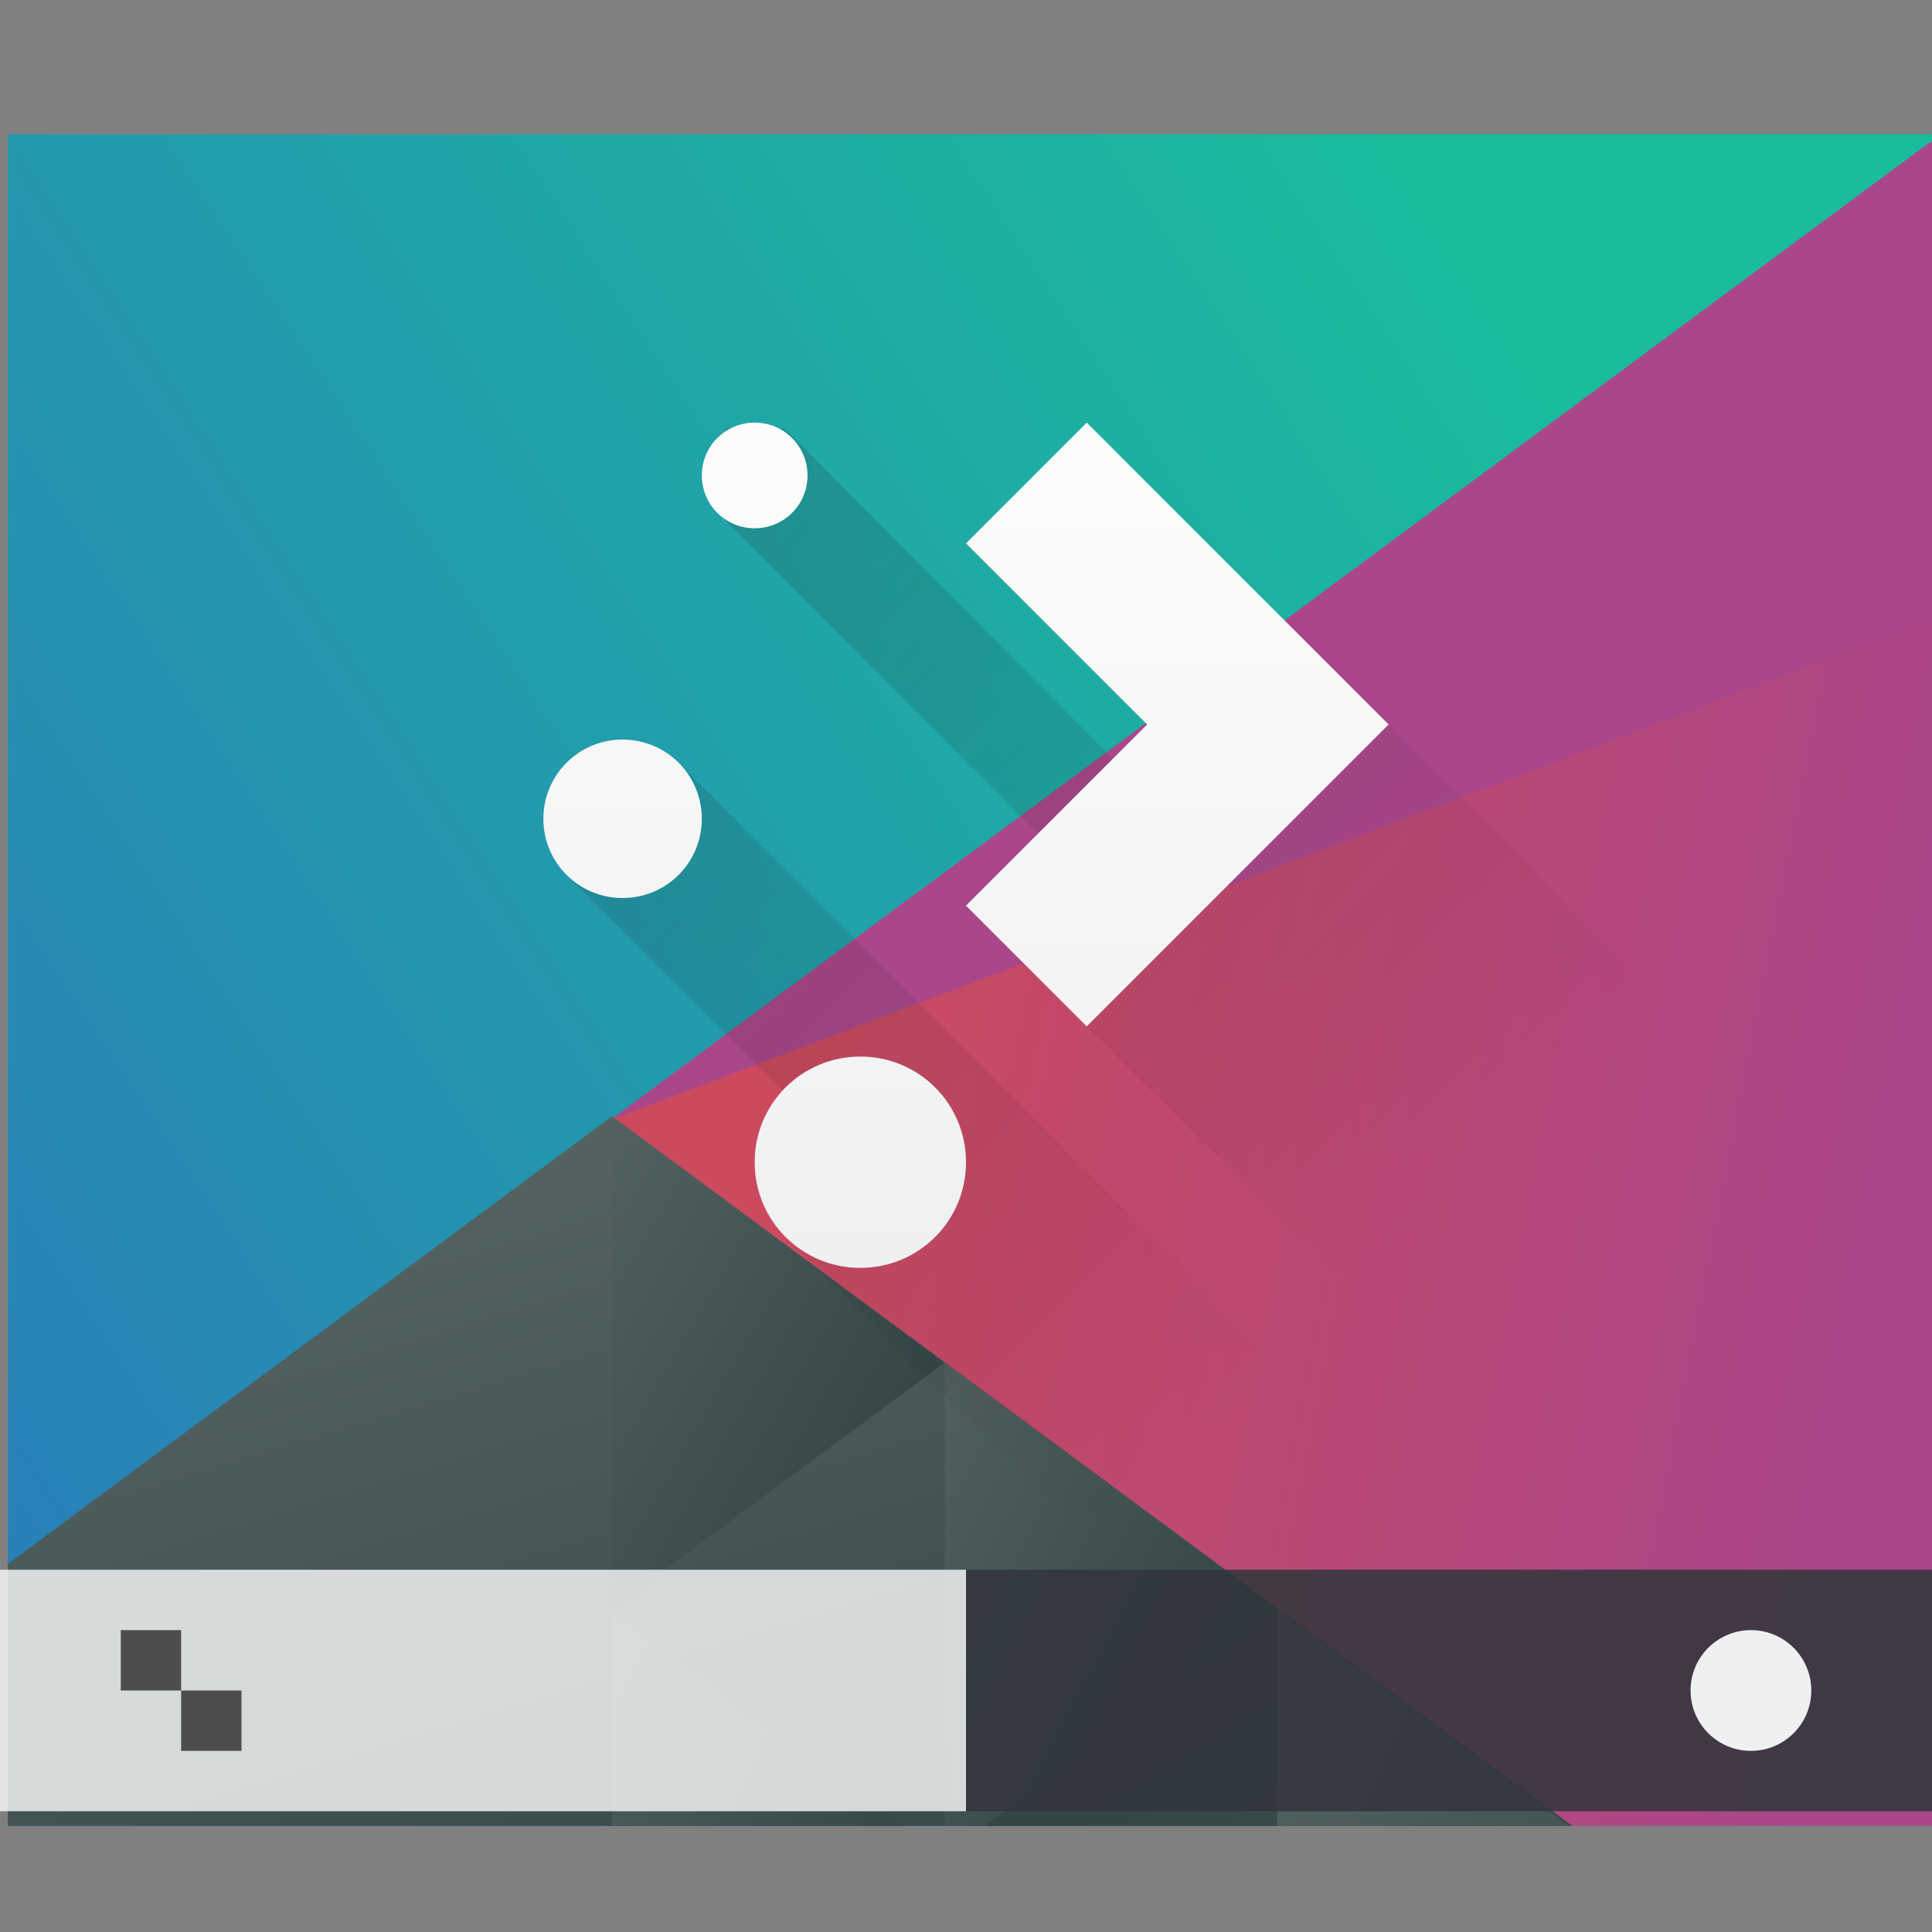
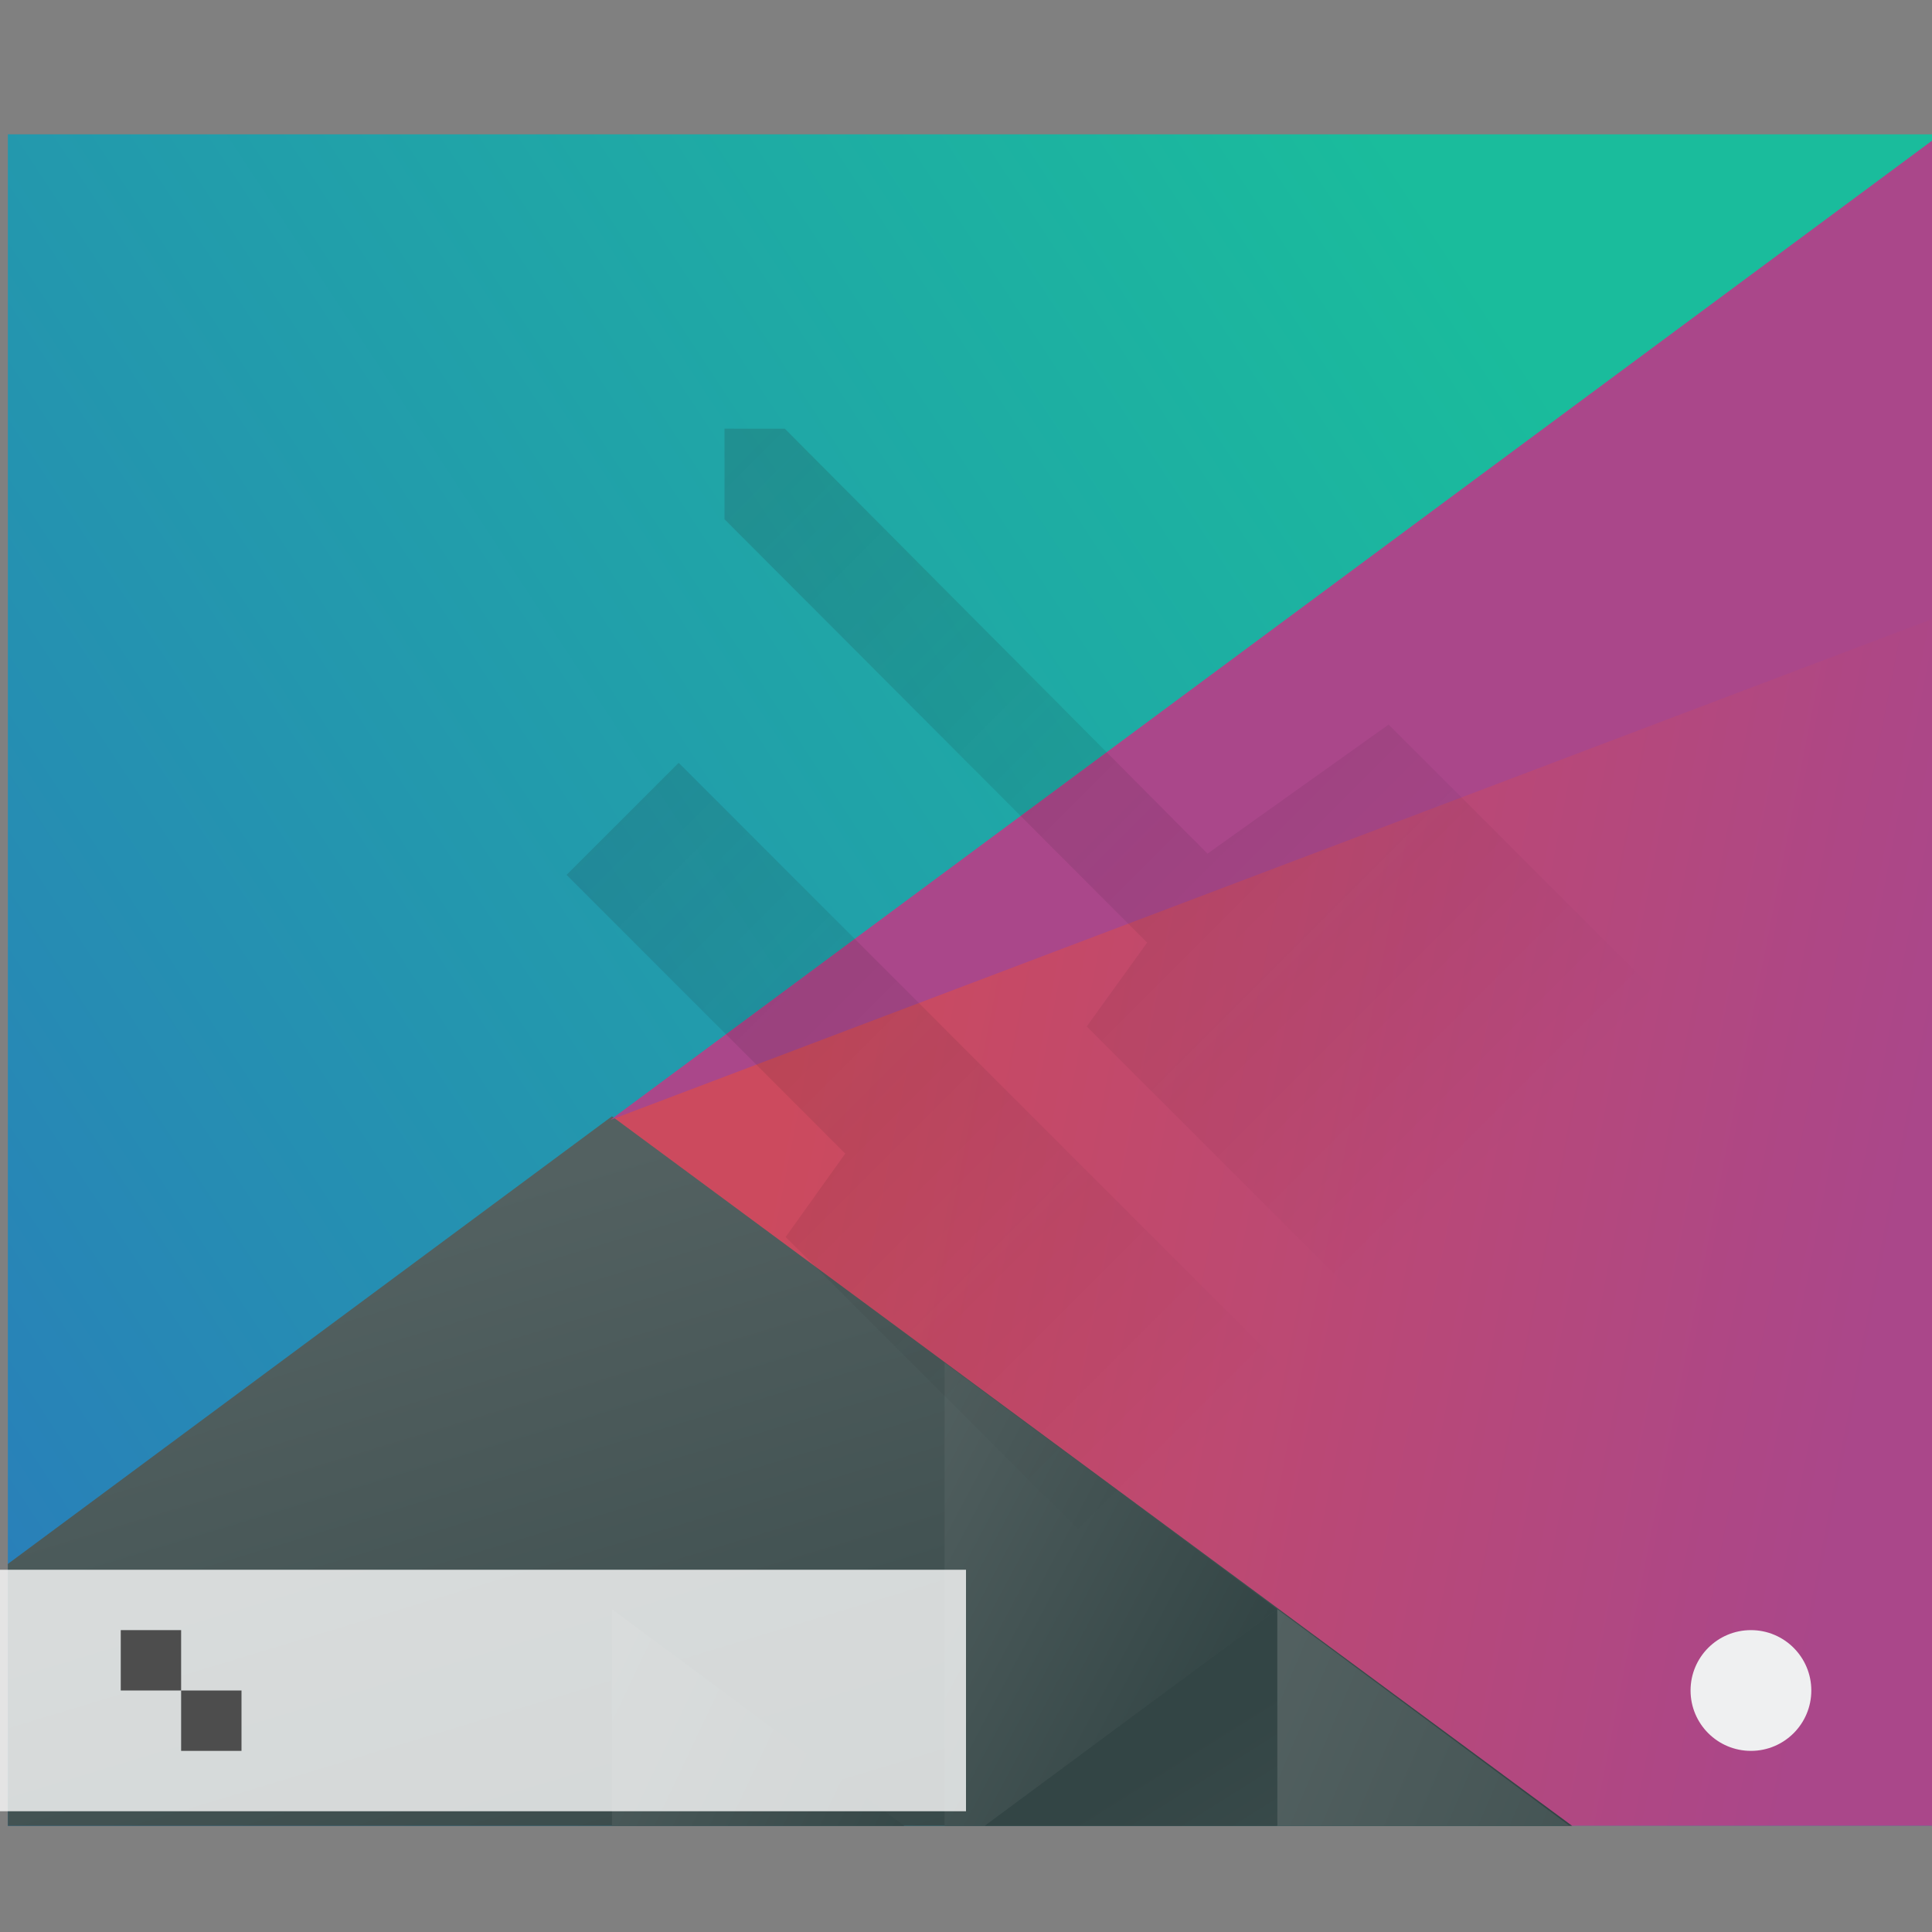
<svg xmlns="http://www.w3.org/2000/svg" xmlns:xlink="http://www.w3.org/1999/xlink" height="32" width="32">
  <rect width="100%" height="100%" fill="#808080" stroke="none" />
  <linearGradient id="a" gradientUnits="userSpaceOnUse" x1="42.798" x2="12" y1="5.341" y2="31.355">
    <stop offset="0" stop-color="#1abc9c" />
    <stop offset="1" stop-color="#2980b9" />
  </linearGradient>
  <linearGradient id="b" gradientUnits="userSpaceOnUse" x1="29.851" x2="54.318" y1="22.349" y2="28.506">
    <stop offset="0" stop-color="#cc4a5e" />
    <stop offset="1" stop-color="#aa478a" />
  </linearGradient>
  <linearGradient id="c" gradientUnits="userSpaceOnUse" x1="24.394" x2="20.646" xlink:href="#d" y1="41.224" y2="25.343" />
  <linearGradient id="d">
    <stop offset="0" stop-color="#334545" />
    <stop offset="1" stop-color="#536161" />
  </linearGradient>
  <linearGradient id="e" gradientTransform="matrix(-1 0 0 1 839.143 -40)" gradientUnits="userSpaceOnUse" x1="431.571" x2="439.571" xlink:href="#d" y1="568.798" y2="562.798" />
  <linearGradient id="f" gradientTransform="matrix(-.917 0 0 .917 428.69 -492.481)" gradientUnits="userSpaceOnUse" x1="406.537" x2="423.32" xlink:href="#d" y1="581.87" y2="572.678" />
  <linearGradient id="g" gradientTransform="matrix(-.917 0 0 .917 448.69 -492.481)" gradientUnits="userSpaceOnUse" x1="423.054" x2="431.225" xlink:href="#d" y1="572.334" y2="566.766" />
  <linearGradient id="h" gradientTransform="matrix(-.917 0 0 .917 428.69 -492.481)" gradientUnits="userSpaceOnUse" x1="431.313" x2="440.632" xlink:href="#d" y1="577.102" y2="571.445" />
  <linearGradient id="i" gradientTransform="matrix(-.917 0 0 .917 428.69 -492.481)" gradientUnits="userSpaceOnUse" x1="430.567" x2="423.75" xlink:href="#d" y1="577.362" y2="591.328" />
  <linearGradient id="j" gradientUnits="userSpaceOnUse" x1="393.571" x2="407.571" y1="522.798" y2="536.798">
    <stop offset="0" stop-color="#292c2f" />
    <stop offset="1" stop-opacity="0" />
  </linearGradient>
  <linearGradient id="k" gradientUnits="userSpaceOnUse" x2="0" y1="536.798" y2="522.798">
    <stop offset="0" stop-color="#eff0f1" />
    <stop offset="1" stop-color="#fcfcfc" />
  </linearGradient>
  <g transform="translate(-384.571 -515.798)">
    <g transform="matrix(.667 0 0 .856 128.191 86.771)">
      <path d="m12 6v30h44v-30z" fill="url(#a)" transform="matrix(1.091 0 0 1.091 371.481 497.253)" />
      <g stroke-linecap="round" stroke-width="2">
        <path d="m56 6-30.281 17.482 21.682 12.518h8.6z" fill="url(#b)" transform="matrix(1.091 0 0 1.091 371.481 497.253)" />
        <path d="m25.75 23.416-13.75 7.939v4.645h35.605z" fill="url(#c)" transform="matrix(1.091 0 0 1.091 371.481 497.253)" />
-         <path d="m407.83 527.566-8.259-4.768v9.536z" fill="url(#e)" />
        <path d="m40.891 32.156v3.844h6.656z" fill="url(#f)" transform="matrix(1.091 0 0 1.091 371.481 497.253)" />
        <path d="m53.32 27.787v8.213h.916l6.654-3.842z" fill="url(#g)" transform="matrix(1.091 0 0 1.091 349.662 497.253)" />
        <path d="m25.75 32.158v3.842h6.654z" fill="url(#h)" transform="matrix(1.091 0 0 1.091 371.481 497.253)" />
        <path d="m40.891 32.156-6.656 3.844h6.656z" fill="url(#i)" transform="matrix(1.091 0 0 1.091 371.481 497.253)" />
        <path d="m399.537 522.87 33.034-19.072-0 9.317z" fill="#aa478a" />
      </g>
    </g>
    <path d="m396.571 522.898v1.5l7 7.013-1 1.388 13 13h1v-1.492-2.49-5.018l-9-9-3 2.138-7-7.038zm-2.616 7.391 4.616 4.616-.987 1.381 9.513 9.513h6.081l-17.366-17.366z" fill="url(#j)" fill-rule="evenodd" opacity=".2" />
-     <path d="m397.071 522.798c-.485 0-.875.39-.875.875s.39.875.875.875.875-.39.875-.875-.39-.875-.875-.875zm5.5 0-2 2 3 3-3 3 2 2 3-3 2-2-2-2zm-7.688 5.25c-.727 0-1.312.585-1.312 1.312 0 .727.585 1.312 1.312 1.312.727 0 1.312-.585 1.312-1.312 0-.727-.585-1.312-1.312-1.312zm3.938 5.25c-.97 0-1.75.78-1.75 1.75s.78 1.75 1.75 1.75 1.75-.78 1.75-1.75-.78-1.75-1.75-1.75z" fill="url(#k)" />
    <path d="m384.571 541.798h16v4h-16z" fill="#fff" fill-opacity=".784" stroke-width=".707" />
-     <path d="m400.571 541.798h16v4h-16z" fill="#31363b" fill-opacity=".862" stroke-width=".707" />
    <circle cx="413.572" cy="543.798" fill="#eff0f1" r="1" />
    <path d="m386.571 542.798v1h1v-1zm1 1v1h1v-1z" fill="#4d4d4d" />
  </g>
</svg>